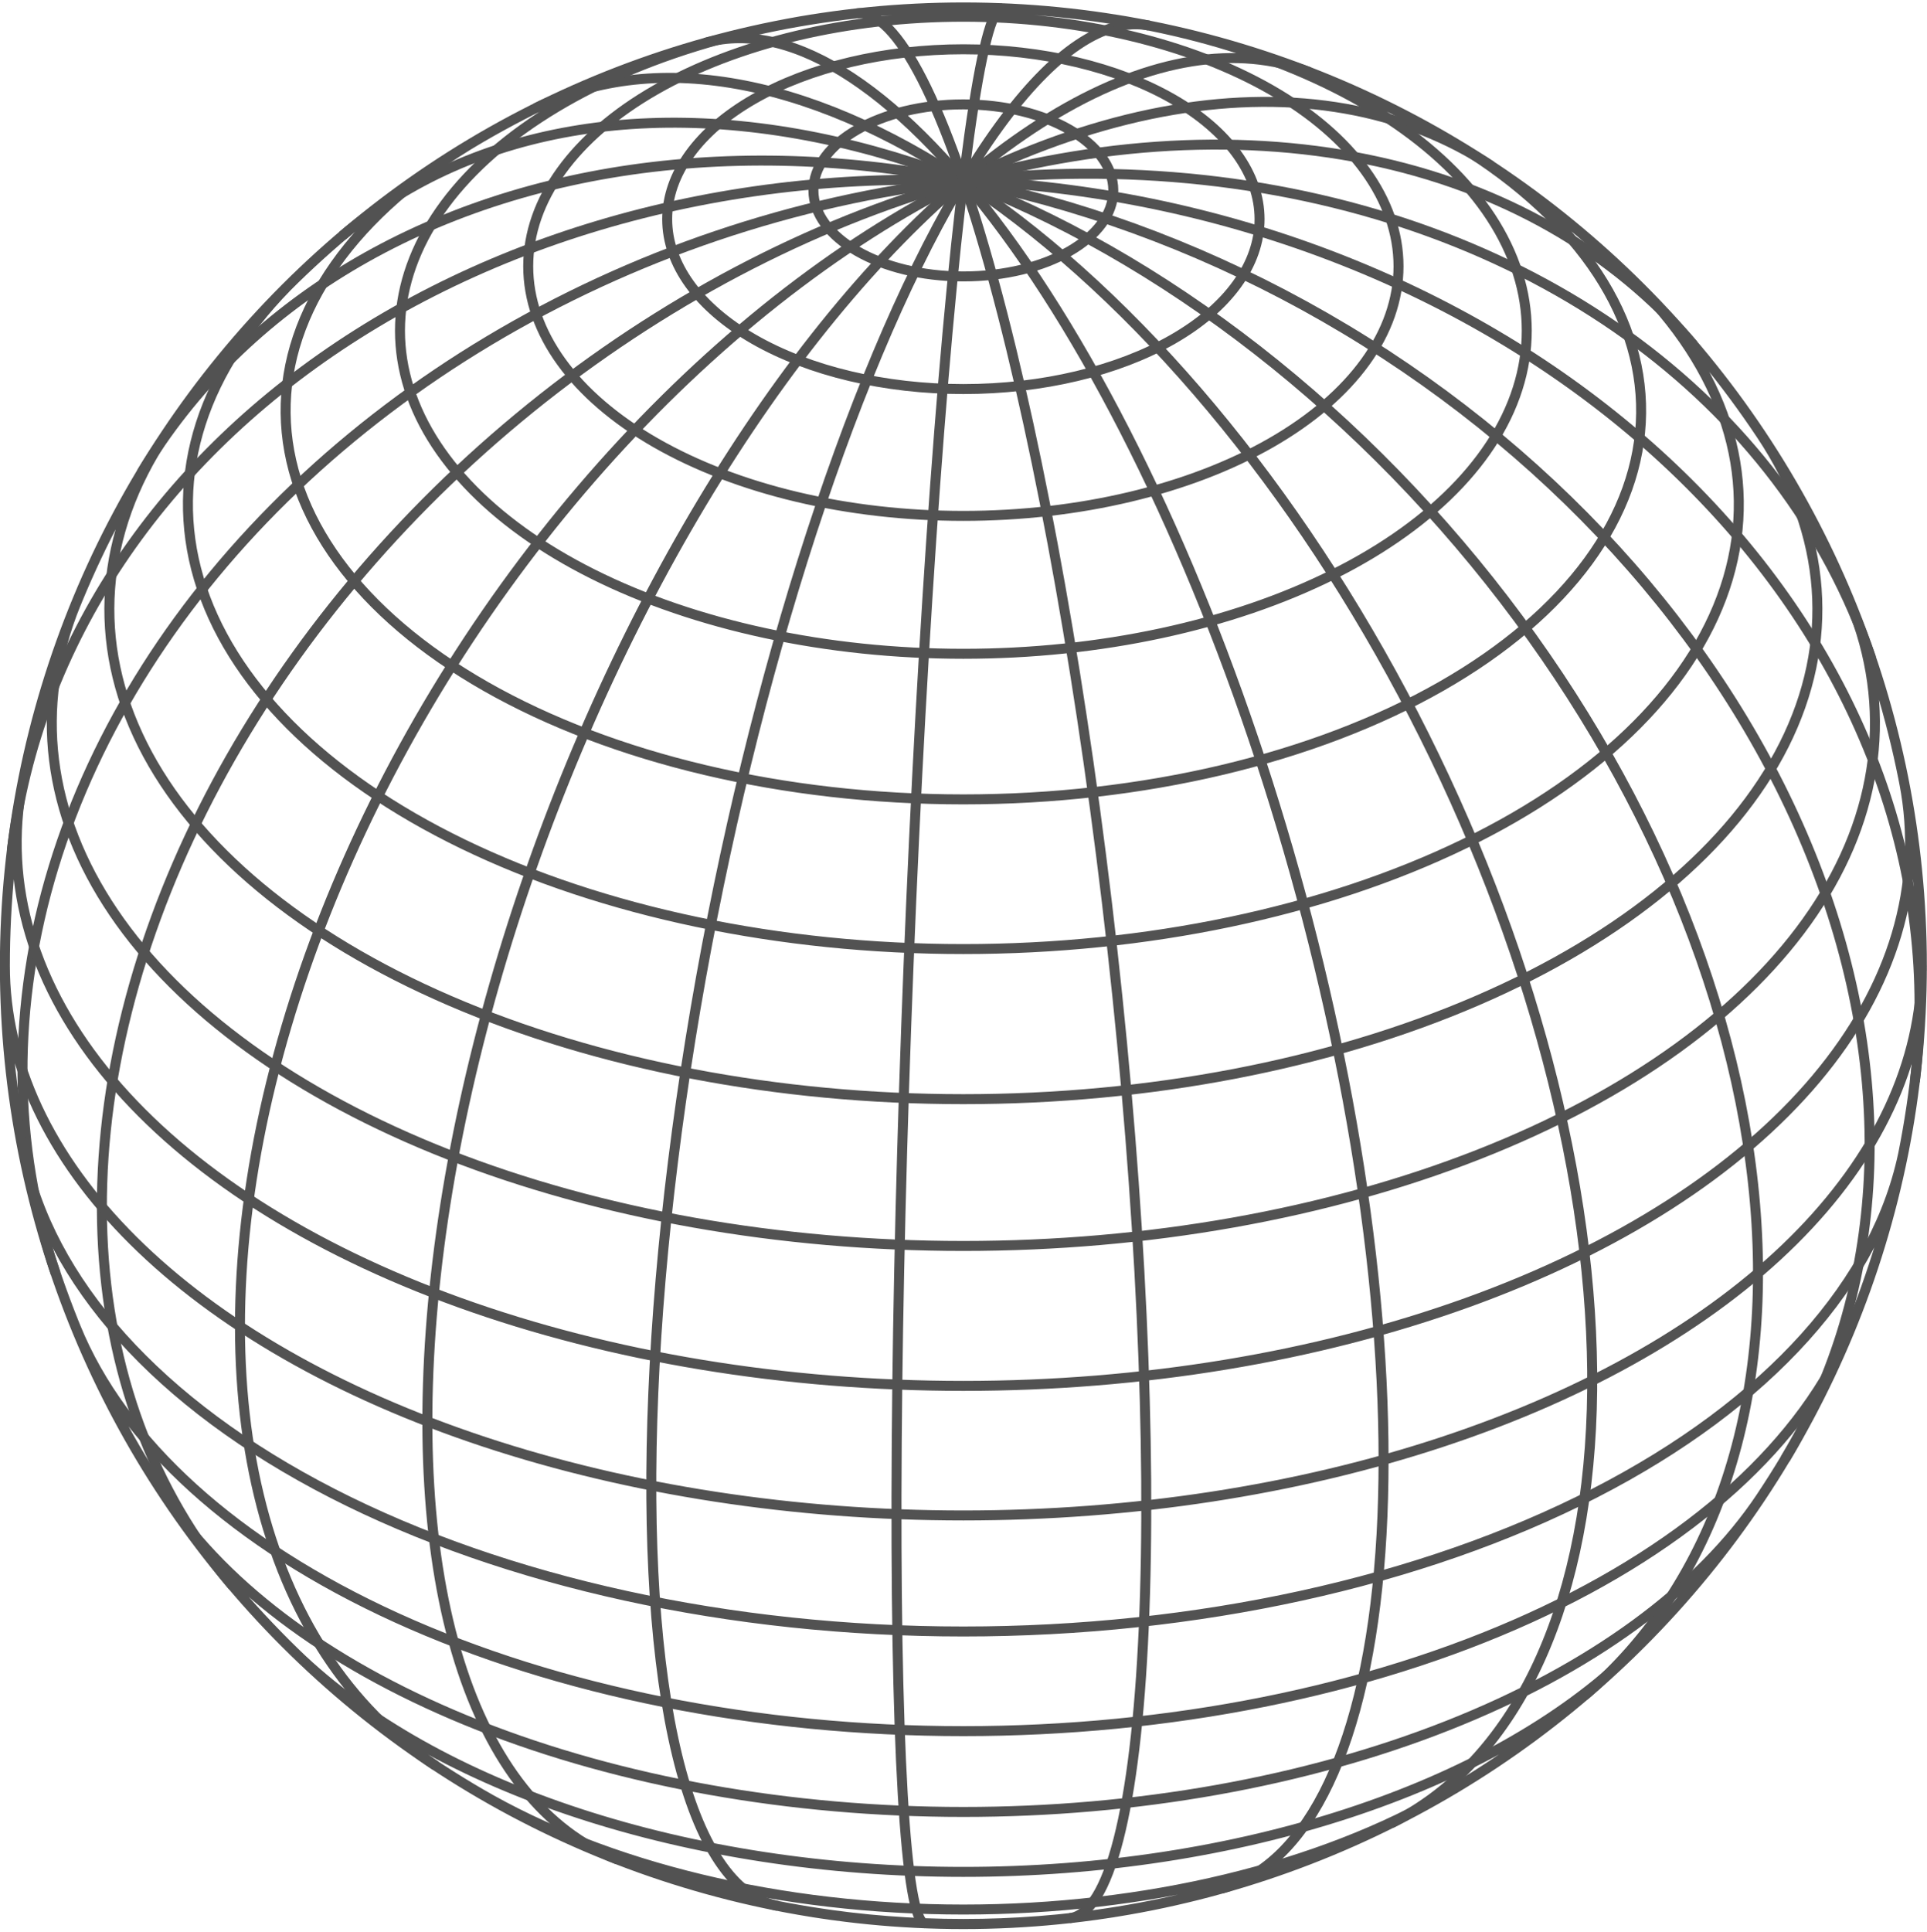
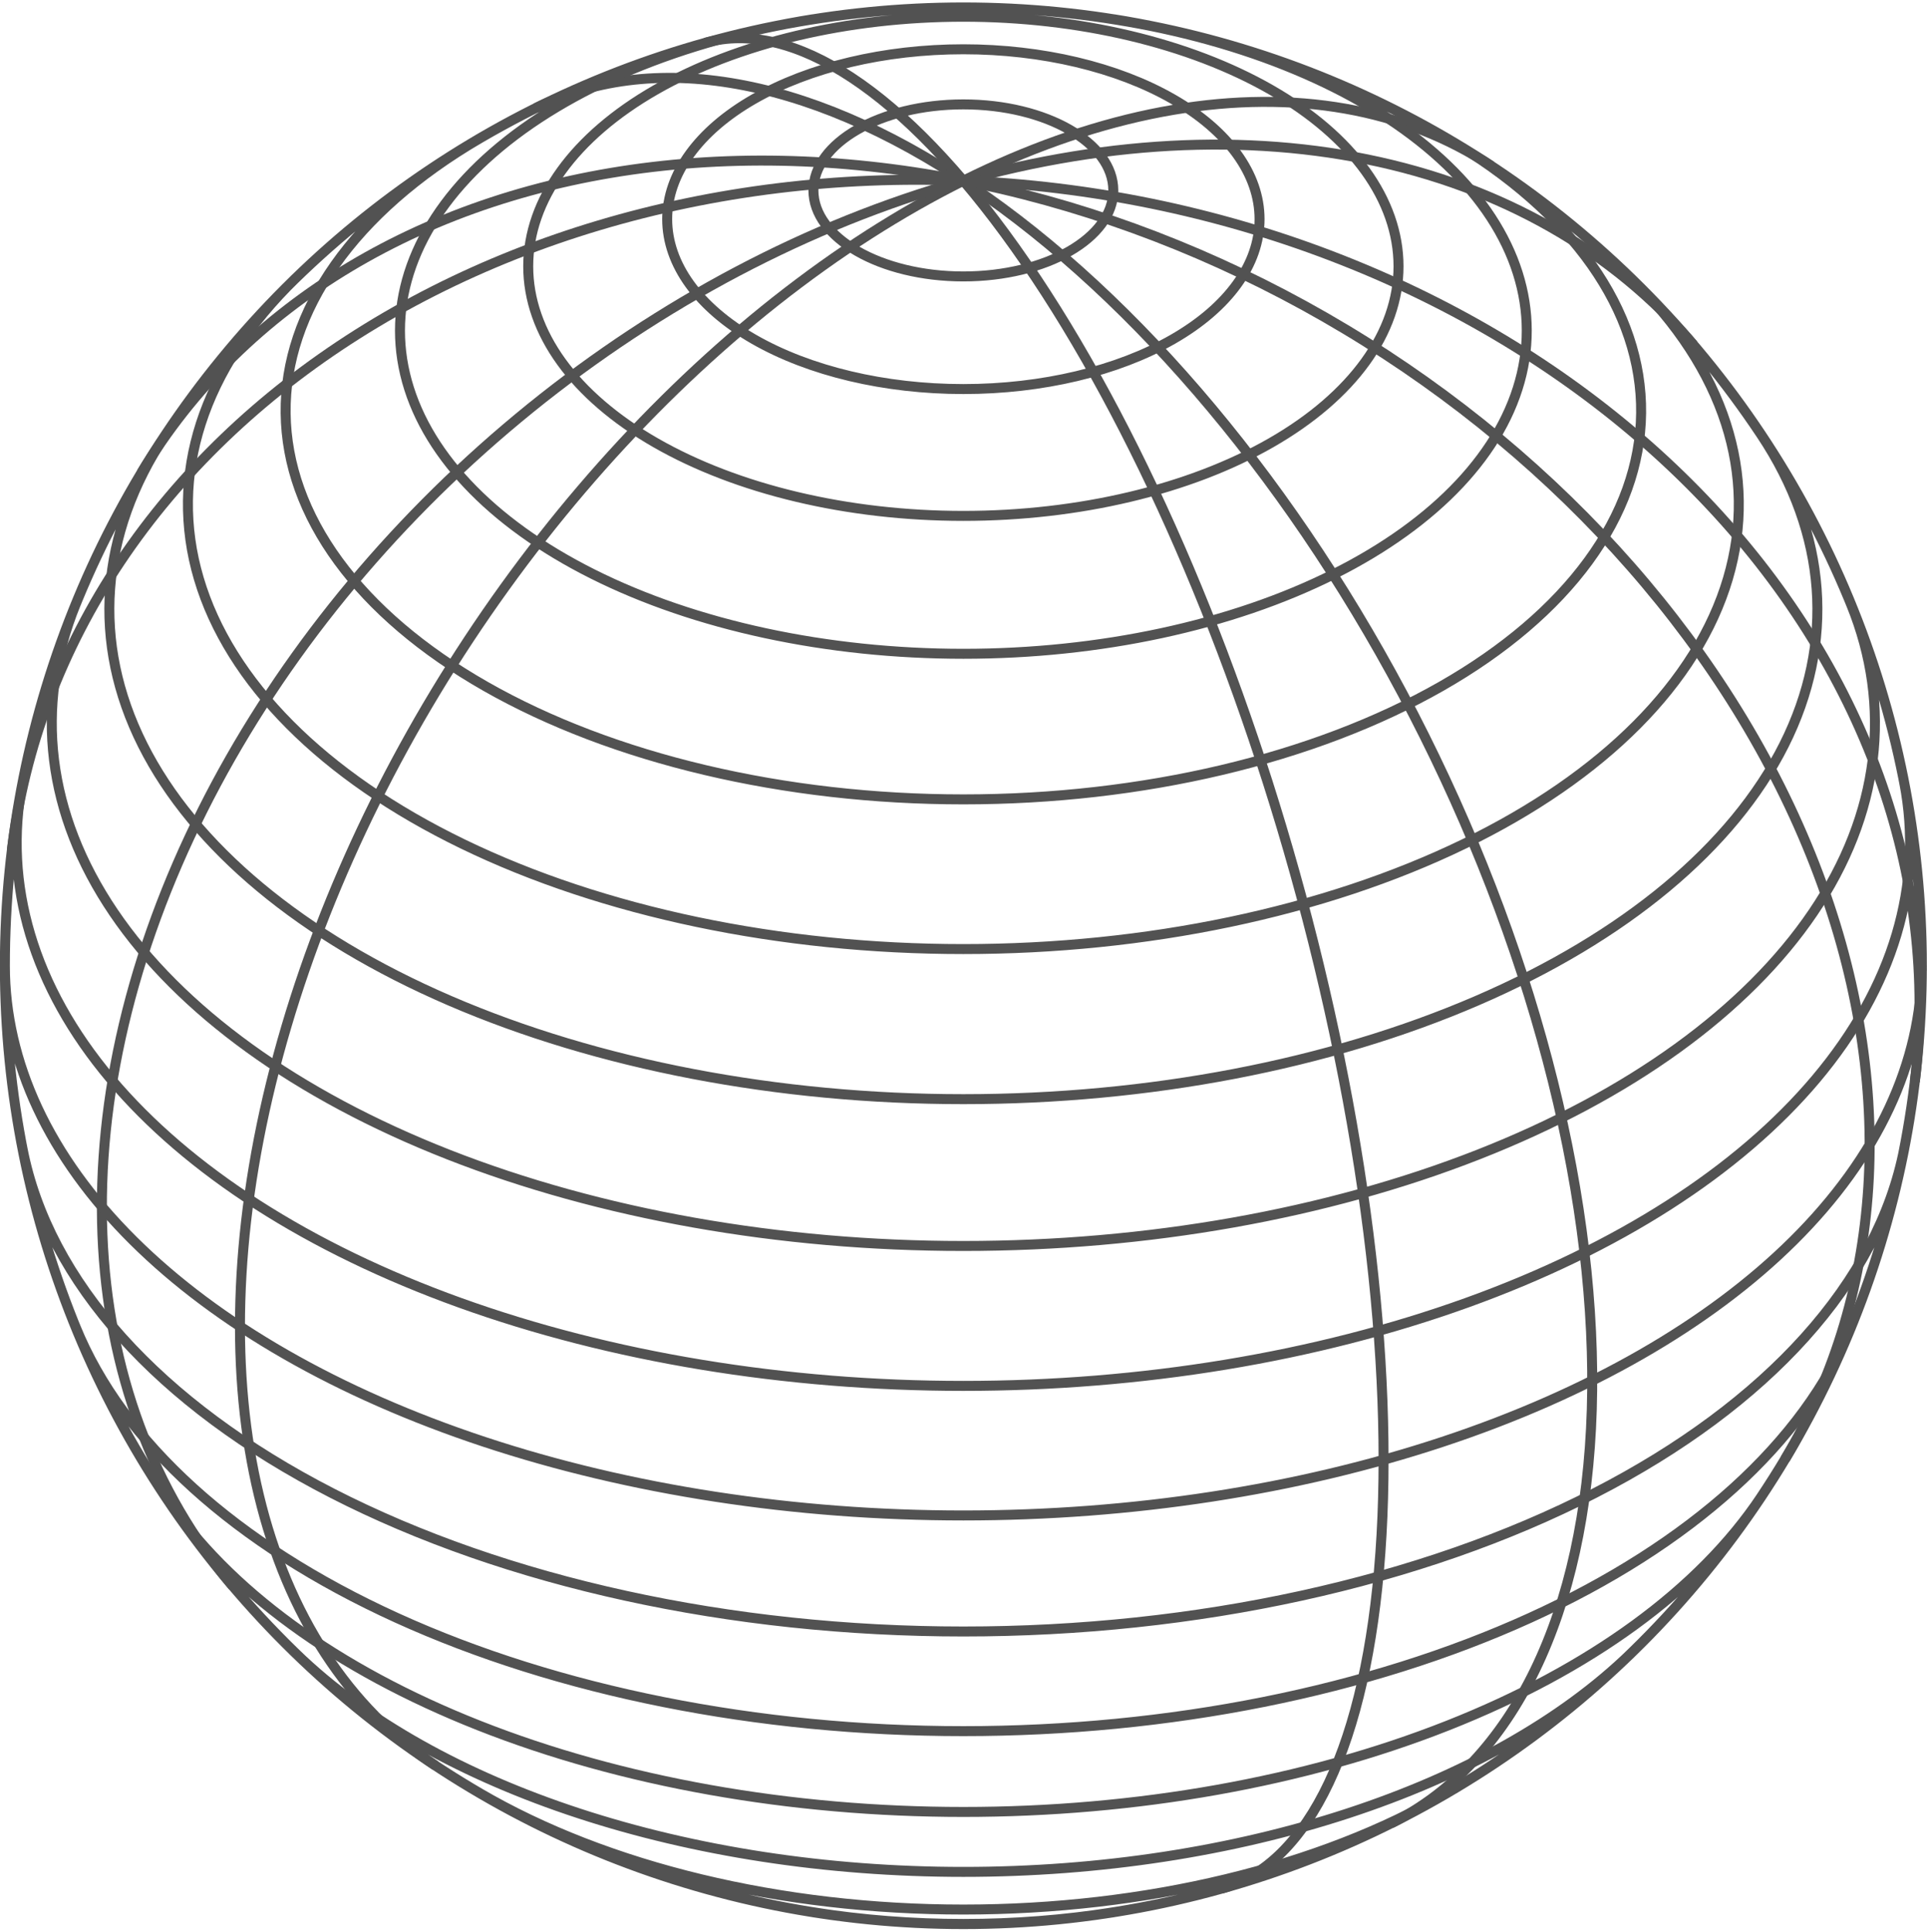
<svg xmlns="http://www.w3.org/2000/svg" width="440" height="441" viewBox="0 0 440 441" fill="none">
  <g clip-path="url(#clip0_127_102)">
    <mask id="mask0_127_102" style="mask-type:luminance" maskUnits="userSpaceOnUse" x="0" y="0" width="440" height="441">
-       <path d="M440 0.5H0V440.5H440V0.5Z" fill="white" />
-     </mask>
+       </mask>
    <g mask="url(#mask0_127_102)">
      <path d="M211.2 439.073C209.006 438.986 207.255 428.798 206.123 409.536C204.991 390.274 204.52 362.615 204.756 329.34C204.993 296.065 205.928 258.345 207.468 219.972C209.008 181.599 211.098 143.927 213.528 110.738C215.958 77.551 218.644 50.019 221.314 30.909C223.984 11.799 226.547 1.784 228.741 1.873" stroke="#525252" stroke-width="2.278" />
      <path d="M177.567 435.103C167.513 433.117 159.598 421.251 154.612 400.695C149.629 380.138 147.752 351.616 149.172 317.996C150.592 284.375 155.257 246.842 162.701 209.167C170.146 171.491 180.104 135.001 191.576 103.366C203.048 71.731 215.63 46.064 228.058 28.945C240.487 11.826 252.322 3.858 262.376 5.843" stroke="#525252" stroke-width="2.278" />
    </g>
-     <path d="M141.002 424.511C124.59 418.163 112.113 402.499 104.83 379.093C97.547 355.687 95.711 325.366 99.509 291.174C103.308 256.983 112.604 220.128 126.466 184.311C140.329 148.496 158.266 114.981 178.478 87.137C198.689 59.293 220.464 38.1 241.608 25.691C262.754 13.28 282.526 10.088 298.94 16.436" stroke="#525252" stroke-width="2.278" />
    <path d="M99.438 403.079C79.614 390.002 65.706 368.719 59.116 341.368C52.526 314.017 53.484 281.56 61.895 247.263C70.305 212.965 85.872 178.033 107.031 145.979C128.189 113.925 154.191 85.877 182.429 64.655C210.664 43.433 240.137 29.785 267.886 25.082C295.634 20.38 320.681 24.789 340.505 37.864" stroke="#525252" stroke-width="2.278" />
    <path d="M53.242 362.194C34.919 340.654 24.622 312.942 23.386 281.85C22.15 250.757 30.021 217.374 46.204 185.059C62.388 152.744 86.317 122.634 115.584 97.758C144.851 72.88 178.425 54.111 212.933 43.338C247.442 32.565 281.666 30.164 312.169 36.381C342.672 42.597 368.377 57.211 386.7 78.75" stroke="#525252" stroke-width="2.278" />
    <mask id="mask1_127_102" style="mask-type:luminance" maskUnits="userSpaceOnUse" x="0" y="0" width="440" height="441">
      <path d="M440 0.5H0V440.5H440V0.5Z" fill="white" />
    </mask>
    <g mask="url(#mask1_127_102)">
-       <path d="M12.693 290.691C2.777 261.444 2.614 229.467 12.22 197.975C21.826 166.483 40.861 136.586 67.415 111.288C93.967 85.989 127.1 66.182 163.486 53.855C199.871 41.528 238.225 37.119 274.693 41.068C311.161 45.017 344.457 57.186 371.237 76.353C398.016 95.52 417.334 121.008 427.251 150.255" stroke="#525252" stroke-width="2.278" />
      <path d="M2.722 193.997C8.463 146.931 36.856 104.58 81.657 76.262C126.459 47.946 183.997 35.982 241.615 43.005C299.234 50.028 352.211 75.458 388.894 113.706C425.577 151.954 442.96 199.881 437.22 246.949" stroke="#525252" stroke-width="2.278" />
    </g>
    <path d="M32.327 107.87C55.468 69.338 97.43 44.247 148.982 38.118C200.536 31.988 257.454 45.323 307.221 75.186C356.985 105.051 395.522 148.999 414.348 197.362C433.175 245.726 430.752 294.543 407.611 333.076" stroke="#525252" stroke-width="2.278" />
-     <path d="M78.194 53.808C108.225 28.281 151.962 21.359 199.785 34.563C247.609 47.767 295.6 80.018 333.202 124.22C370.803 168.421 394.936 220.953 400.289 270.26C405.642 319.568 391.779 361.607 361.747 387.136" stroke="#525252" stroke-width="2.278" />
    <path d="M122.313 24.685C150.232 10.77 187.296 18.052 225.351 44.931C263.405 71.81 299.336 116.082 325.236 168.008C351.137 219.934 364.887 275.262 363.459 321.818C362.032 368.376 345.546 402.349 317.627 416.264" stroke="#525252" stroke-width="2.278" />
    <path d="M161.009 9.785C181.084 4.171 206.549 20.984 231.801 56.527C257.053 92.069 280.026 143.427 295.663 199.306C311.3 255.184 318.322 311.003 315.186 354.484C312.049 397.964 299.008 425.545 278.933 431.159" stroke="#525252" stroke-width="2.278" />
-     <path d="M195.72 3.044C204.739 2.038 215.944 23.981 226.868 64.046C237.793 104.111 247.544 159.016 253.975 216.682C260.408 274.347 262.993 330.051 261.163 371.537C259.333 413.023 253.239 436.895 244.22 437.901" stroke="#525252" stroke-width="2.278" />
    <path d="M254.292 436.549C231.834 440.113 208.109 440.113 185.651 436.549M330.458 409.328C301.354 426.344 261.538 435.931 219.971 435.931C178.405 435.931 138.588 426.344 109.484 409.328M372.406 377.459C340.55 408.371 282.588 427.335 219.971 427.335C157.354 427.335 99.391 408.369 67.535 377.459M402.141 341.724C388.051 362.88 363.089 381.084 330.559 393.928C298.029 406.772 259.466 413.648 219.971 413.648C180.477 413.648 141.912 406.772 109.384 393.928C76.854 381.085 51.892 362.882 37.802 341.724M422.66 303.003C411.972 329.231 386.131 352.613 349.332 369.353C312.534 386.091 266.942 395.201 219.973 395.201C173.004 395.201 127.412 386.091 90.613 369.353C53.815 352.613 27.972 329.231 17.285 303.003M434.803 262.251C428.906 292.556 403.733 320.55 364.099 340.883C324.465 361.213 273.153 372.453 219.973 372.453C166.793 372.453 115.48 361.213 75.847 340.883C36.214 320.552 11.042 292.556 5.143 262.251M438.831 220.471C438.831 242.499 428.718 264.142 409.51 283.217C390.302 302.295 362.673 318.137 329.402 329.15C296.132 340.165 258.391 345.963 219.973 345.963C181.555 345.963 143.814 340.165 110.544 329.15C77.273 318.135 49.646 302.295 30.436 283.217C11.226 264.142 1.114 242.501 1.114 220.473M1.114 220.473C1.114 278.497 24.172 334.141 65.212 375.171C106.255 416.199 161.922 439.249 219.968 439.249C278.013 439.249 333.68 416.199 374.723 375.171C415.767 334.143 438.825 278.497 438.825 220.473H438.829C438.829 162.451 415.77 106.805 374.727 65.775C333.684 24.747 278.017 1.698 219.971 1.698C161.926 1.698 106.259 24.745 65.216 65.775C24.172 106.803 1.114 162.45 1.114 220.473ZM434.801 178.691C439.31 201.865 432.33 225.296 414.66 246.296C396.99 267.296 369.349 285.013 334.91 297.409C300.471 309.808 260.633 316.385 219.969 316.385C179.306 316.385 139.468 309.808 105.029 297.409C70.59 285.011 42.949 267.294 25.281 246.296C7.613 225.296 0.632 201.865 5.141 178.691M422.658 137.939C432.203 161.363 429.18 185.895 413.987 208.316C398.794 230.738 372.139 250.005 337.516 263.59C302.894 277.175 261.923 284.443 219.969 284.443C178.016 284.443 137.045 277.175 102.423 263.59C67.801 250.005 41.145 230.739 25.952 208.316C10.759 185.895 7.736 161.363 17.281 137.939M402.141 99.219C417.235 121.88 419.065 146.743 407.357 170.054C395.649 193.365 371.04 213.862 337.237 228.45C303.435 243.038 262.275 250.927 219.969 250.927C177.664 250.927 136.504 243.038 102.702 228.45C68.901 213.862 44.288 193.365 32.582 170.054C20.875 146.743 22.706 121.88 37.8 99.219M372.406 63.484C393.688 84.135 401.53 108.439 394.544 132.091C387.556 155.74 366.194 177.209 334.239 192.688C302.284 208.169 261.803 216.662 219.971 216.662C178.14 216.662 137.657 208.169 105.702 192.688C73.747 177.207 52.384 155.74 45.397 132.091C38.411 108.441 46.253 84.135 67.535 63.484M330.457 31.614C359.074 48.345 374.987 70.89 374.723 94.324C374.458 117.759 358.037 140.184 329.045 156.701C300.052 173.219 260.843 182.49 219.971 182.49C179.1 182.49 139.89 173.219 110.897 156.701C81.904 140.184 65.484 117.761 65.219 94.324C64.954 70.89 80.867 48.346 109.486 31.614M254.292 4.395C284.283 9.157 310.246 19.989 327.373 34.886C344.502 49.784 351.631 67.737 347.441 85.418C343.25 103.1 328.026 119.311 304.588 131.049C281.15 142.787 251.088 149.254 219.969 149.254C188.851 149.254 158.789 142.787 135.35 131.049C111.912 119.311 96.689 103.1 92.5 85.418C88.311 67.737 95.441 49.784 112.568 34.886C129.695 19.989 155.658 9.157 185.649 4.395M319.329 60.795C319.329 75.907 308.86 90.398 290.226 101.084C271.593 111.769 246.319 117.773 219.969 117.773C193.62 117.773 168.346 111.769 149.711 101.084C131.078 90.398 120.61 75.907 120.61 60.795C120.61 45.683 131.078 31.192 149.711 20.506C168.344 9.821 193.618 3.819 219.969 3.819C246.321 3.819 271.593 9.821 290.226 20.506C308.86 31.192 319.329 45.685 319.329 60.795ZM287.599 50.033C287.599 60.319 280.473 70.184 267.791 77.458C255.109 84.731 237.906 88.818 219.969 88.818C202.033 88.818 184.83 84.733 172.148 77.458C159.465 70.184 152.34 60.319 152.34 50.033C152.34 39.747 159.465 29.881 172.148 22.608C184.83 15.335 202.033 11.248 219.969 11.248C237.906 11.248 255.109 15.333 267.791 22.608C280.473 29.881 287.599 39.747 287.599 50.033ZM254.204 43.468C254.204 54.315 238.877 63.106 219.968 63.106C201.059 63.106 185.731 54.313 185.731 43.468C185.731 32.624 201.059 23.831 219.968 23.831C238.877 23.831 254.204 32.622 254.204 43.468Z" stroke="#525252" stroke-width="2.278" />
  </g>
  <defs>
    <clipPath id="clip0_127_102">
      <rect width="440" height="440" fill="white" transform="translate(0 0.5)" />
    </clipPath>
  </defs>
</svg>